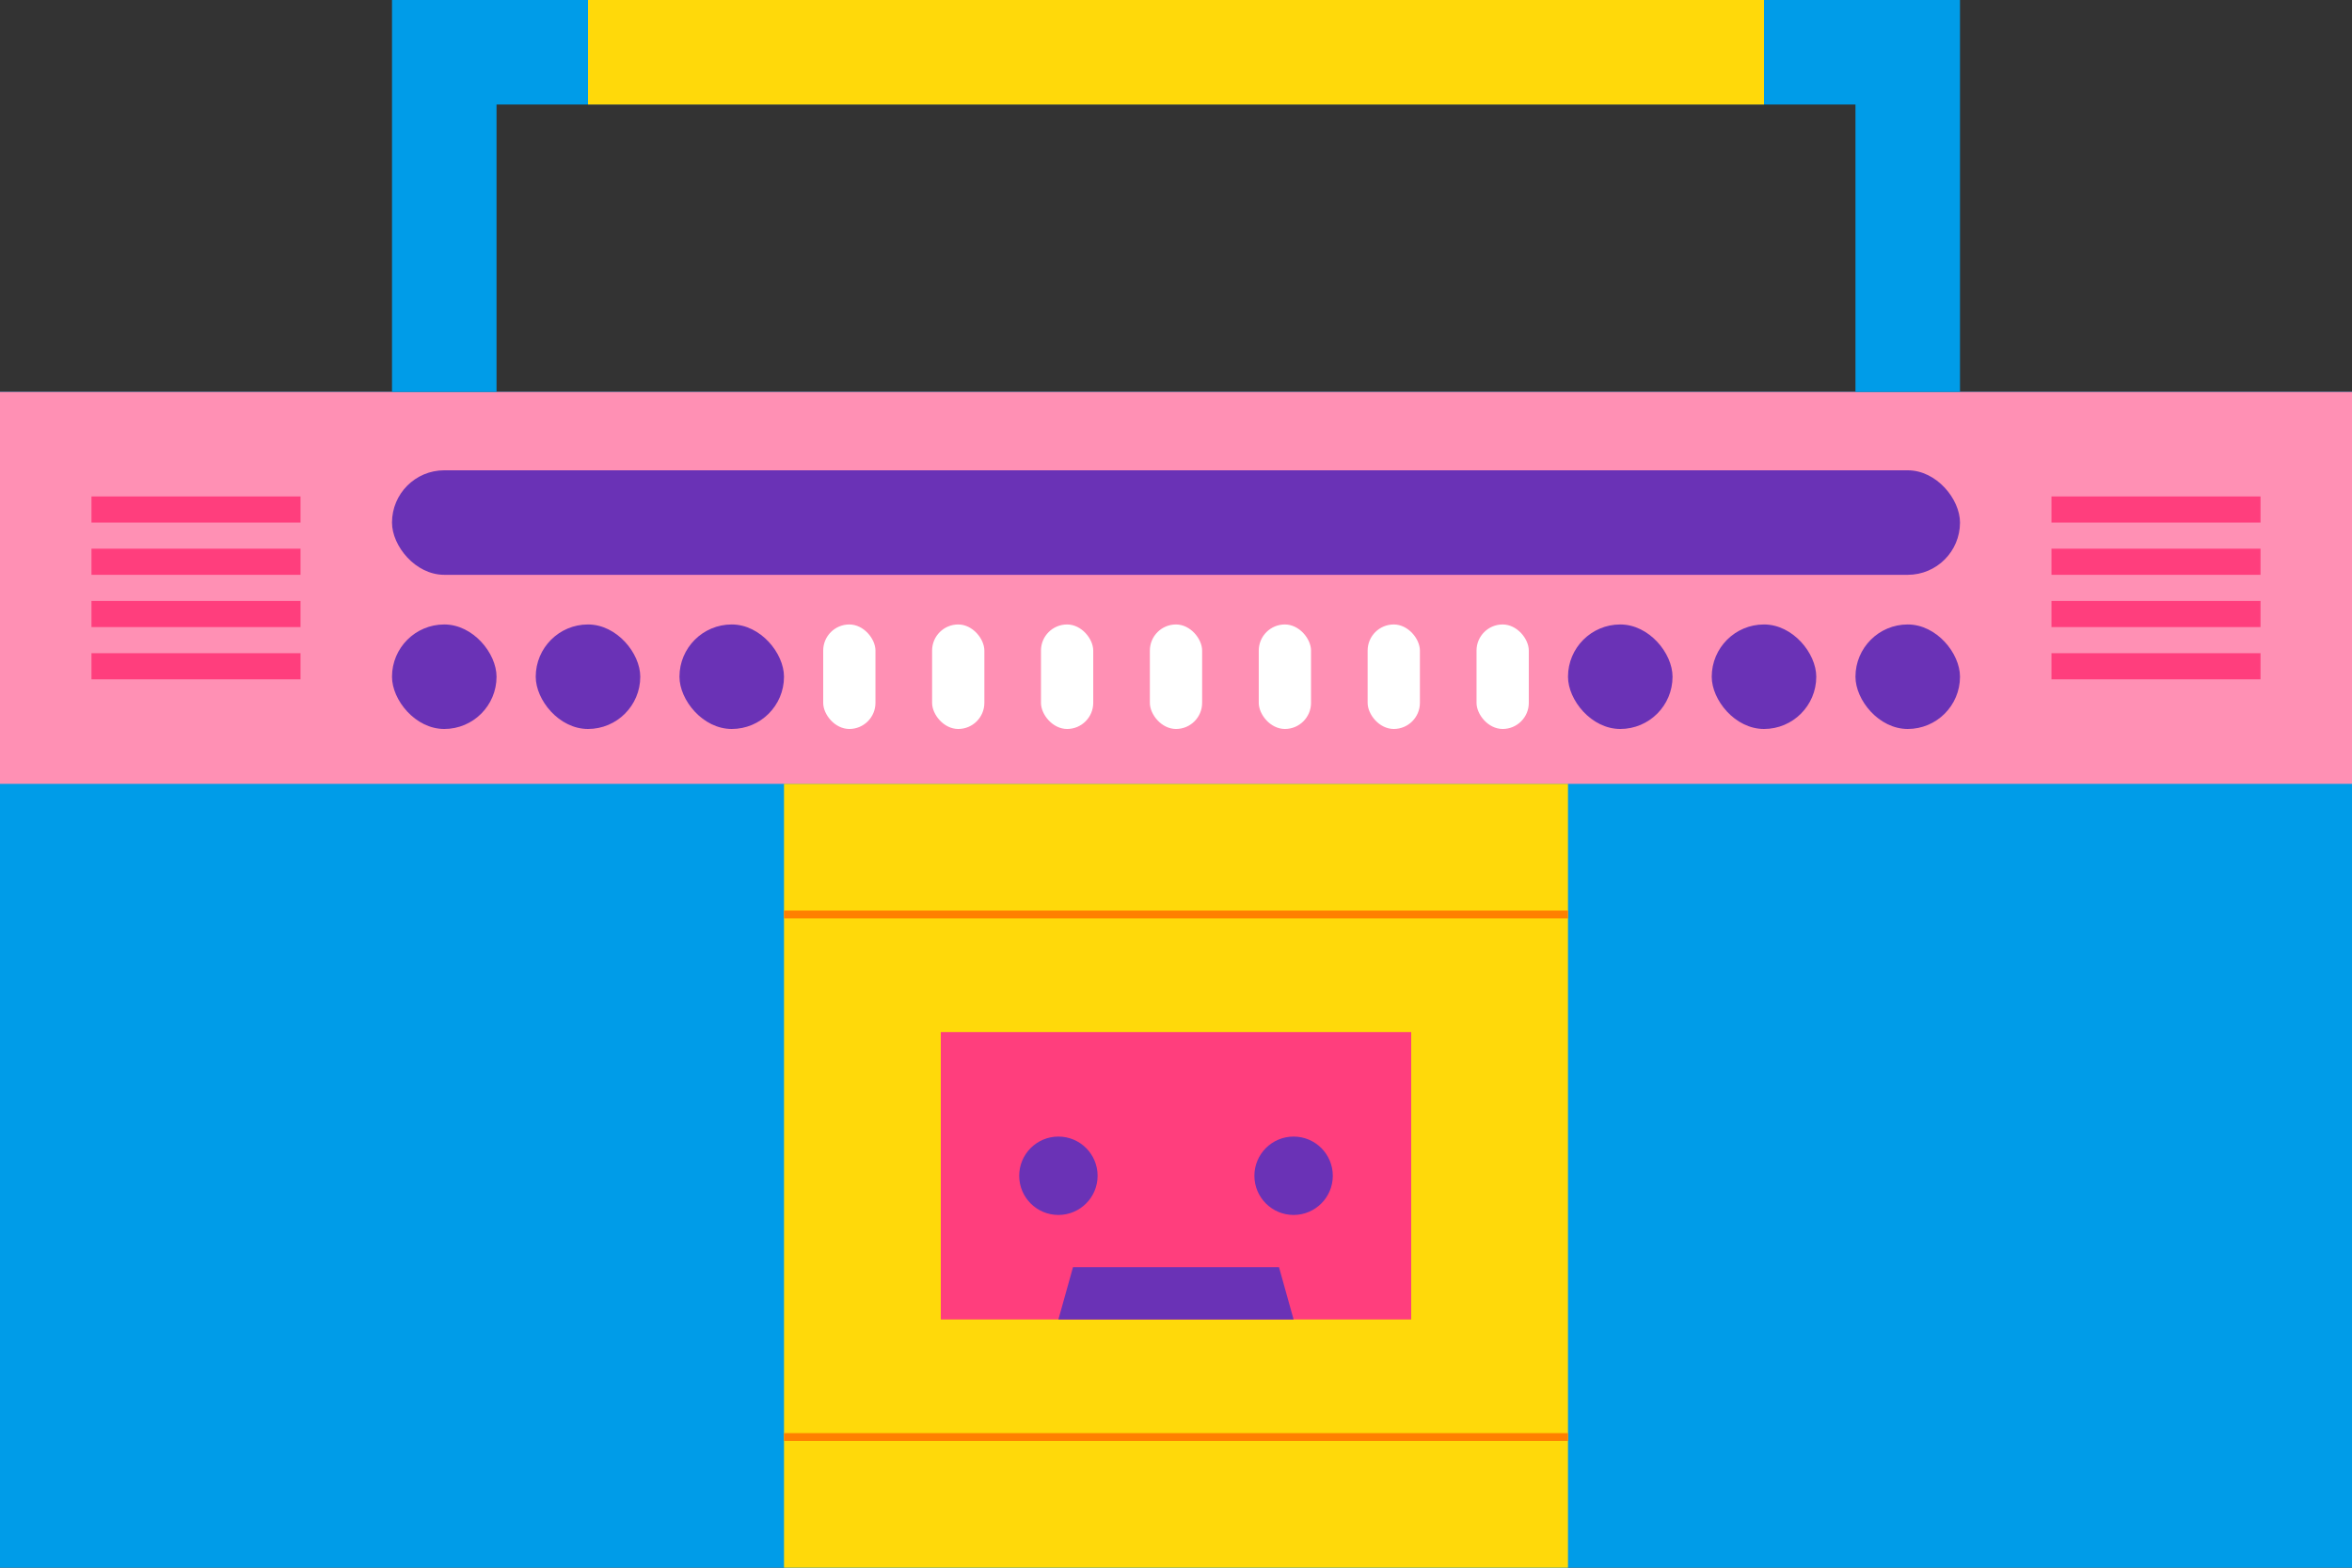
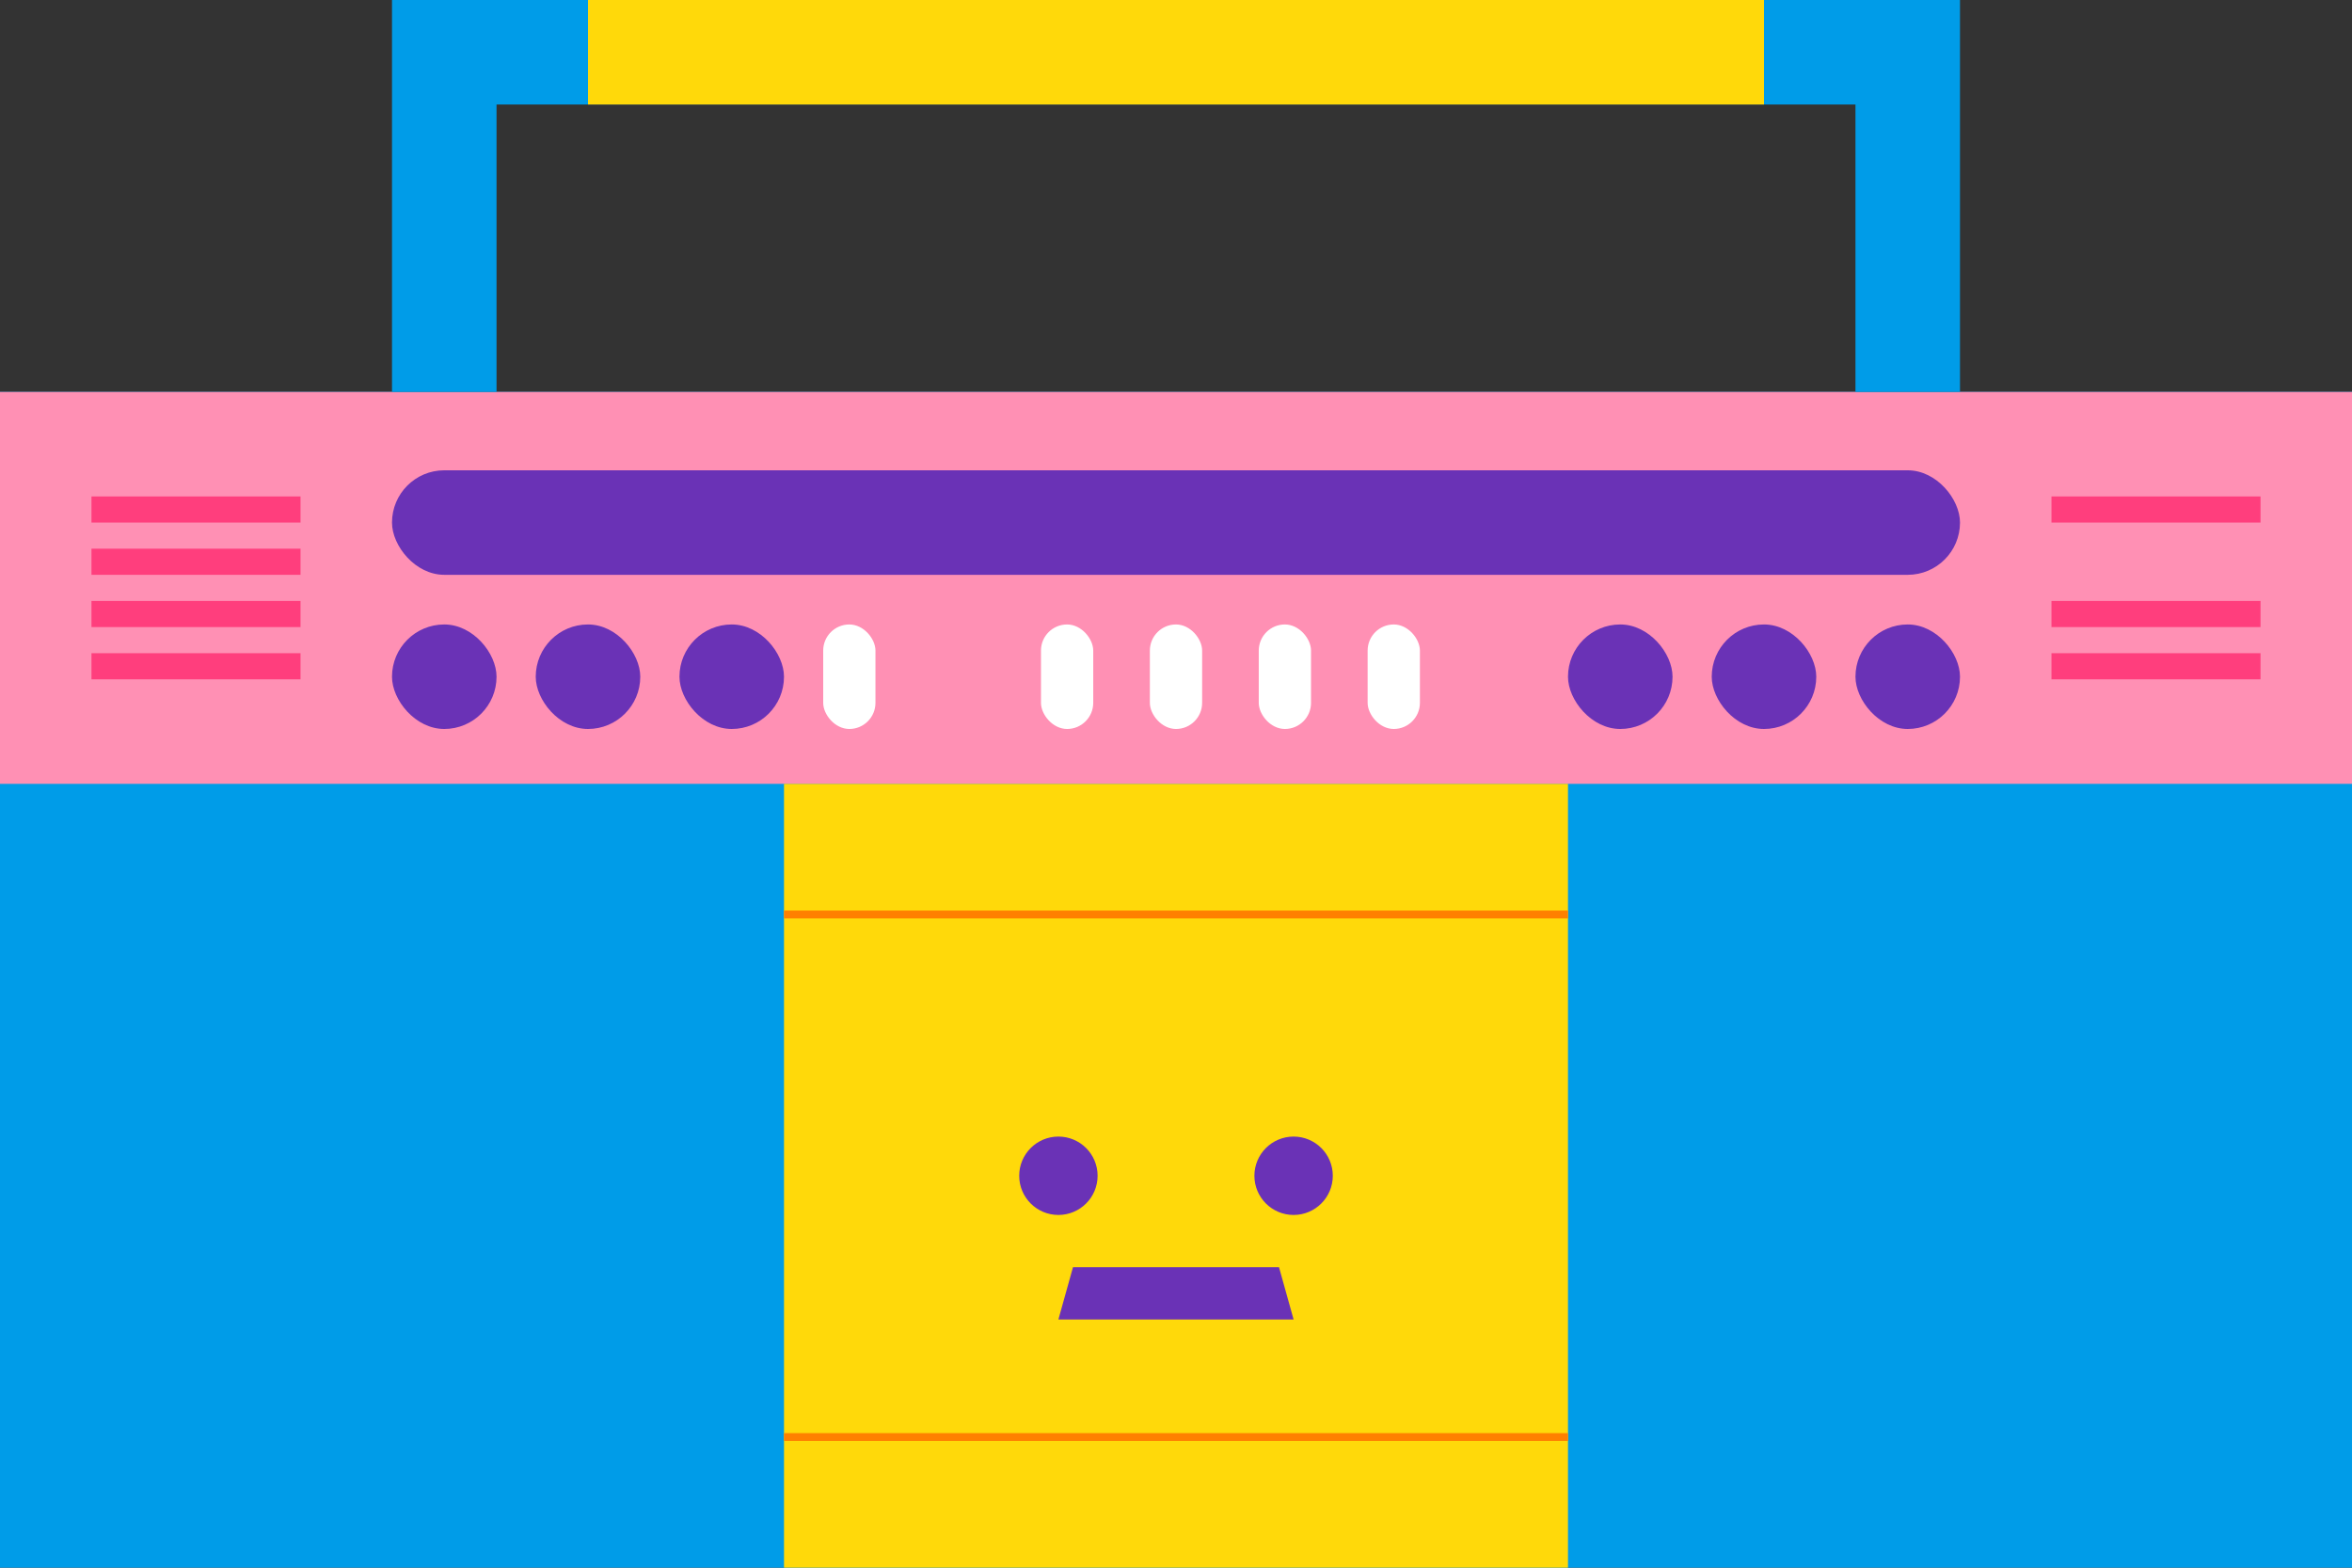
<svg xmlns="http://www.w3.org/2000/svg" viewBox="0 0 900 600">
  <rect x="0" y="0" width="900" height="600" fill="#333333" stroke="none" />
  <defs>
    <style>.cls-1{fill:#009ce8;}.cls-2{fill:#ff90b4;}.cls-3{fill:#6a32b6;}.cls-4{fill:#fff;}.cls-5{fill:#ffd90a;}.cls-6,.cls-8{fill:none;stroke-miterlimit:10;}.cls-6{stroke:#ff3e7d;stroke-width:10px;}.cls-7{fill:#ff3e7d;}.cls-8{stroke:#ff8000;stroke-width:3px;}</style>
  </defs>
  <g id="Layer_2" data-name="Layer 2">
    <g id="Layer_4" data-name="Layer 4">
      <rect class="cls-1" y="150" width="900" height="450" />
      <rect class="cls-2" y="150" width="900" height="150" />
      <rect class="cls-3" x="150" y="180" width="600" height="40" rx="20" />
      <rect class="cls-3" x="150" y="239" width="40" height="40" rx="20" />
      <rect class="cls-3" x="205" y="239" width="40" height="40" rx="20" />
      <rect class="cls-3" x="260" y="239" width="40" height="40" rx="20" />
      <rect class="cls-4" x="315" y="239" width="20" height="40" rx="10" />
-       <rect class="cls-4" x="356.67" y="239" width="20" height="40" rx="10" />
      <rect class="cls-4" x="398.33" y="239" width="20" height="40" rx="10" />
      <rect class="cls-4" x="440" y="239" width="20" height="40" rx="10" />
      <rect class="cls-4" x="481.67" y="239" width="20" height="40" rx="10" />
      <rect class="cls-4" x="523.33" y="239" width="20" height="40" rx="10" />
-       <rect class="cls-4" x="565" y="239" width="20" height="40" rx="10" />
      <rect class="cls-3" x="600" y="239" width="40" height="40" rx="20" />
      <rect class="cls-3" x="655" y="239" width="40" height="40" rx="20" />
      <rect class="cls-3" x="710" y="239" width="40" height="40" rx="20" />
      <rect class="cls-5" x="300" y="300" width="300" height="300" />
      <path class="cls-1" d="M710,40V150H190V40H710M750,0H150V150H750Z" />
      <line class="cls-6" x1="115" y1="195" x2="35" y2="195" />
      <line class="cls-6" x1="115" y1="215" x2="35" y2="215" />
      <line class="cls-6" x1="115" y1="235" x2="35" y2="235" />
      <line class="cls-6" x1="115" y1="255" x2="35" y2="255" />
      <line class="cls-6" x1="865" y1="195" x2="785" y2="195" />
-       <line class="cls-6" x1="865" y1="215" x2="785" y2="215" />
      <line class="cls-6" x1="865" y1="235" x2="785" y2="235" />
      <line class="cls-6" x1="865" y1="255" x2="785" y2="255" />
-       <rect class="cls-7" x="360" y="395" width="180" height="110" />
      <circle class="cls-3" cx="495" cy="450" r="15" />
      <circle class="cls-3" cx="405" cy="450" r="15" />
      <polygon class="cls-3" points="489.42 485 410.58 485 405 505 495 505 489.42 485" />
      <line class="cls-8" x1="300" y1="550" x2="600" y2="550" />
      <line class="cls-8" x1="300" y1="350" x2="600" y2="350" />
      <rect class="cls-5" x="225" width="450" height="40" />
    </g>
  </g>
</svg>